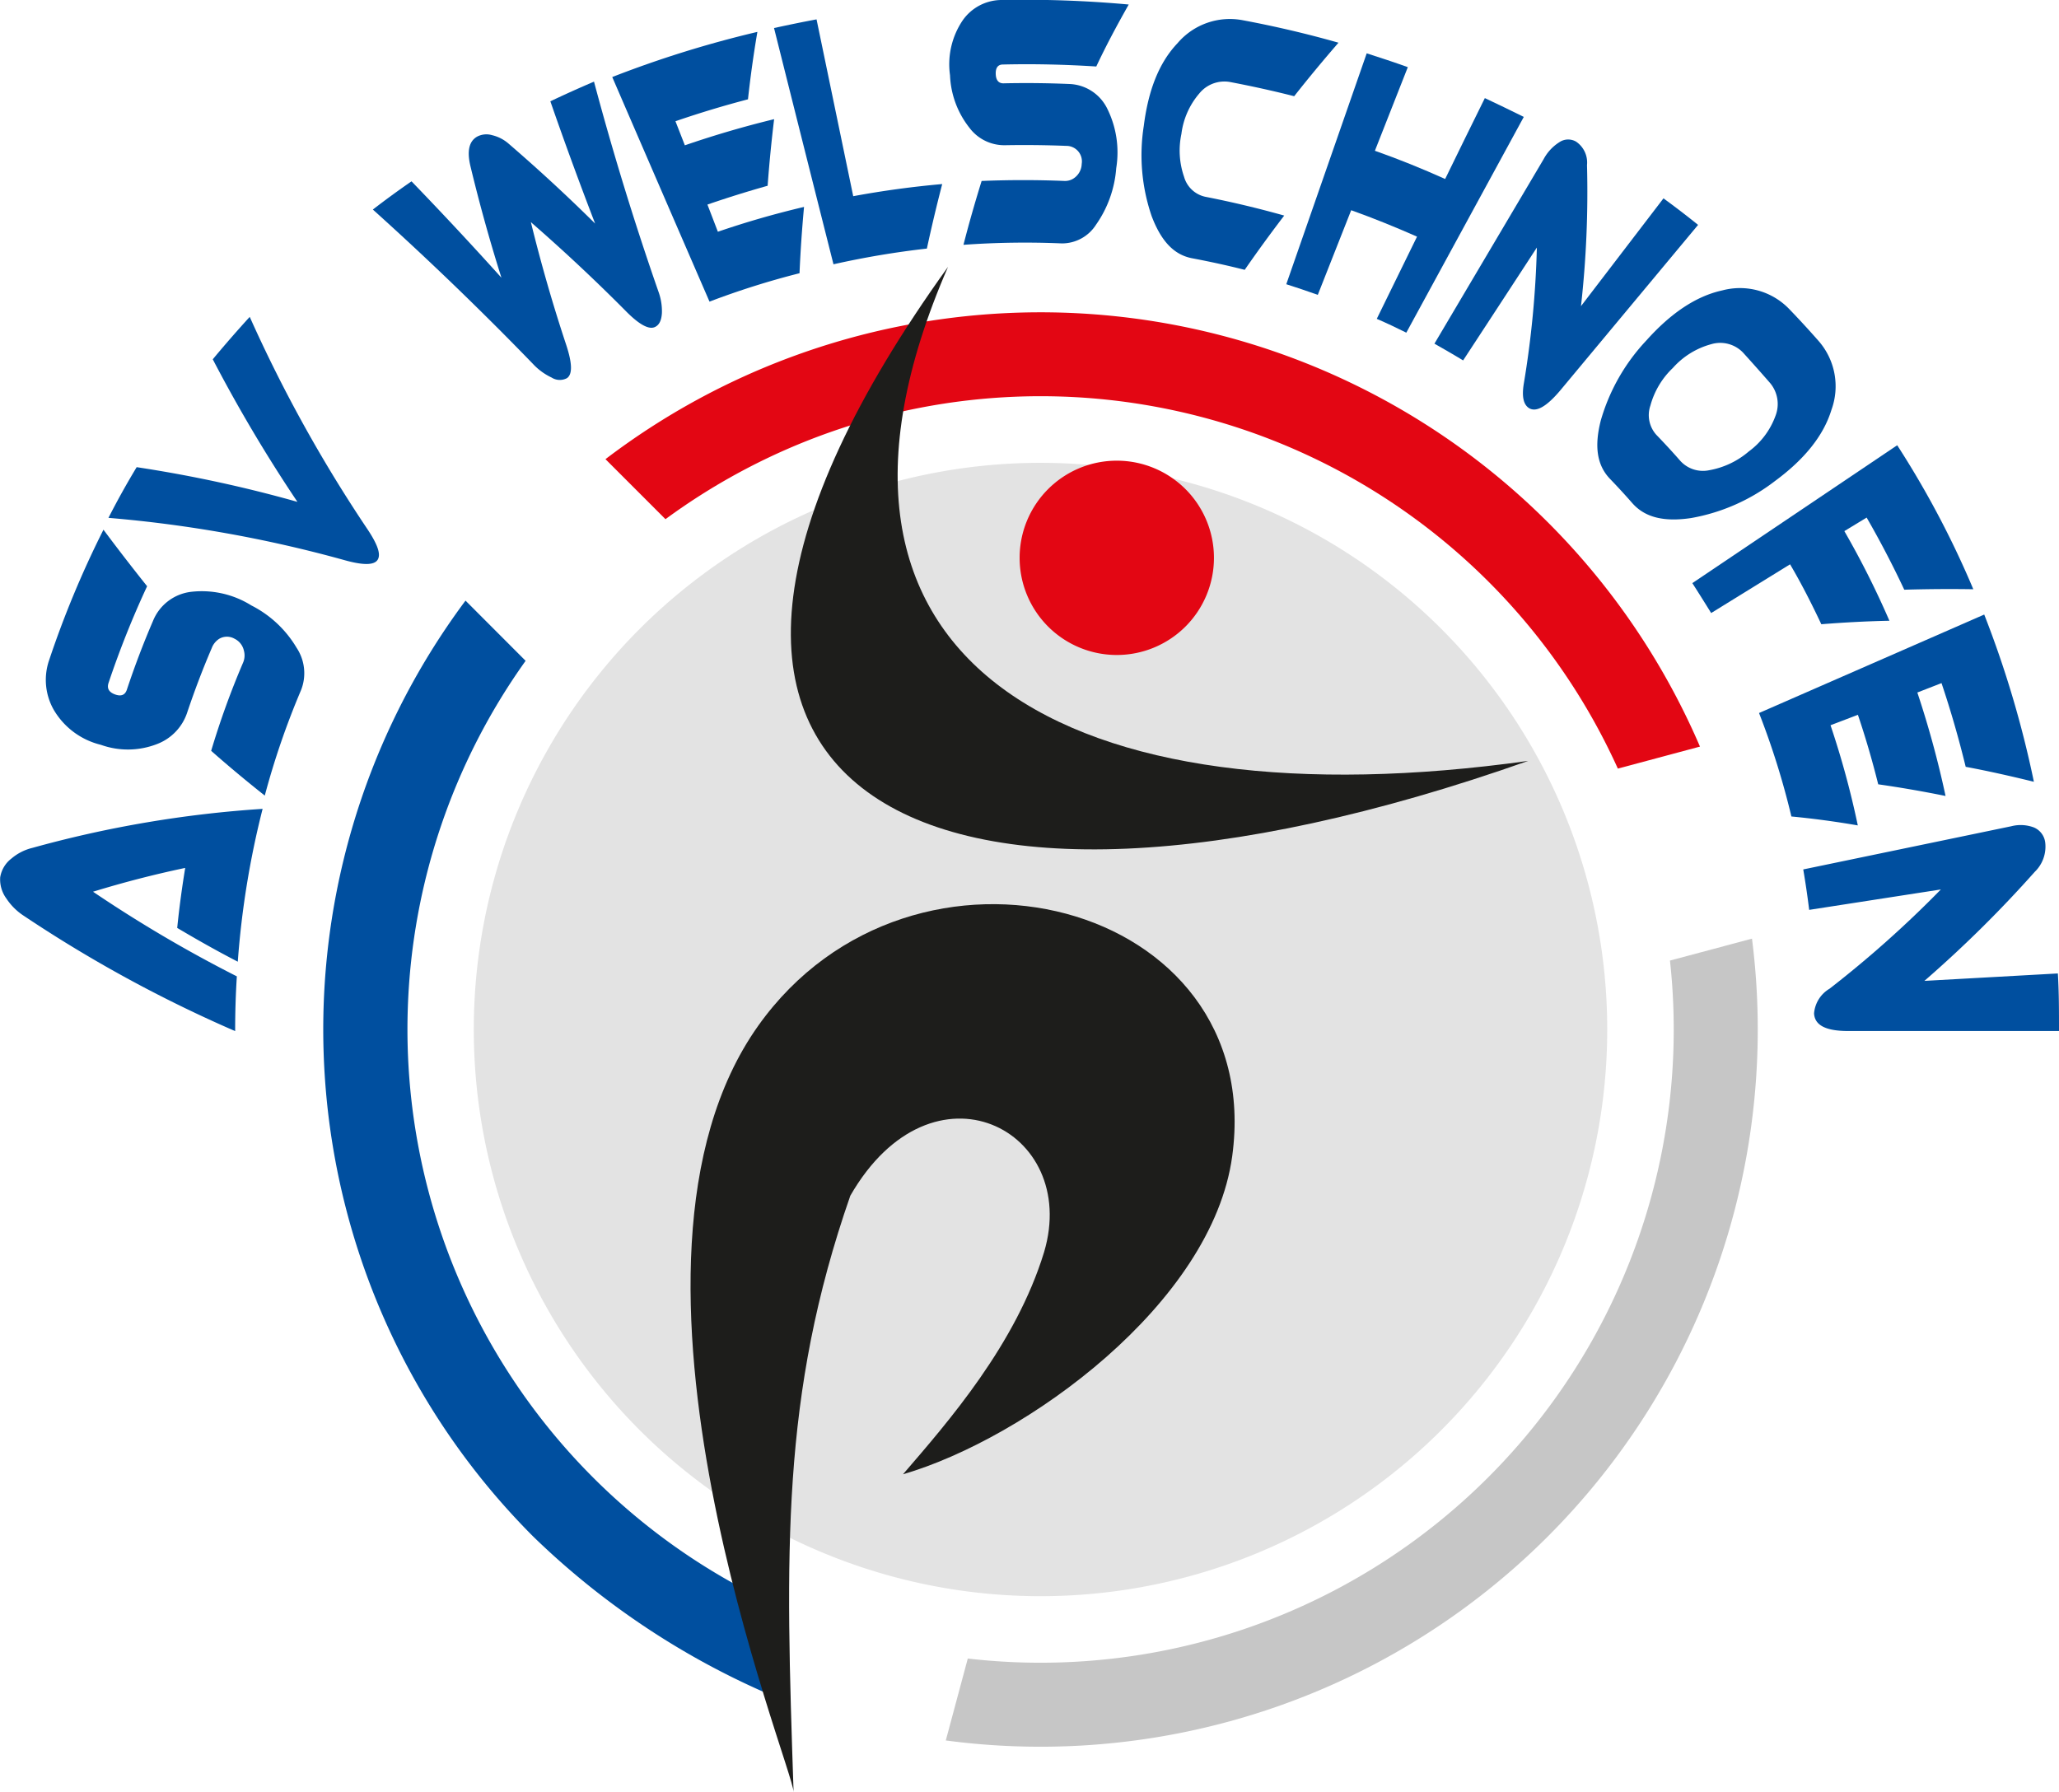
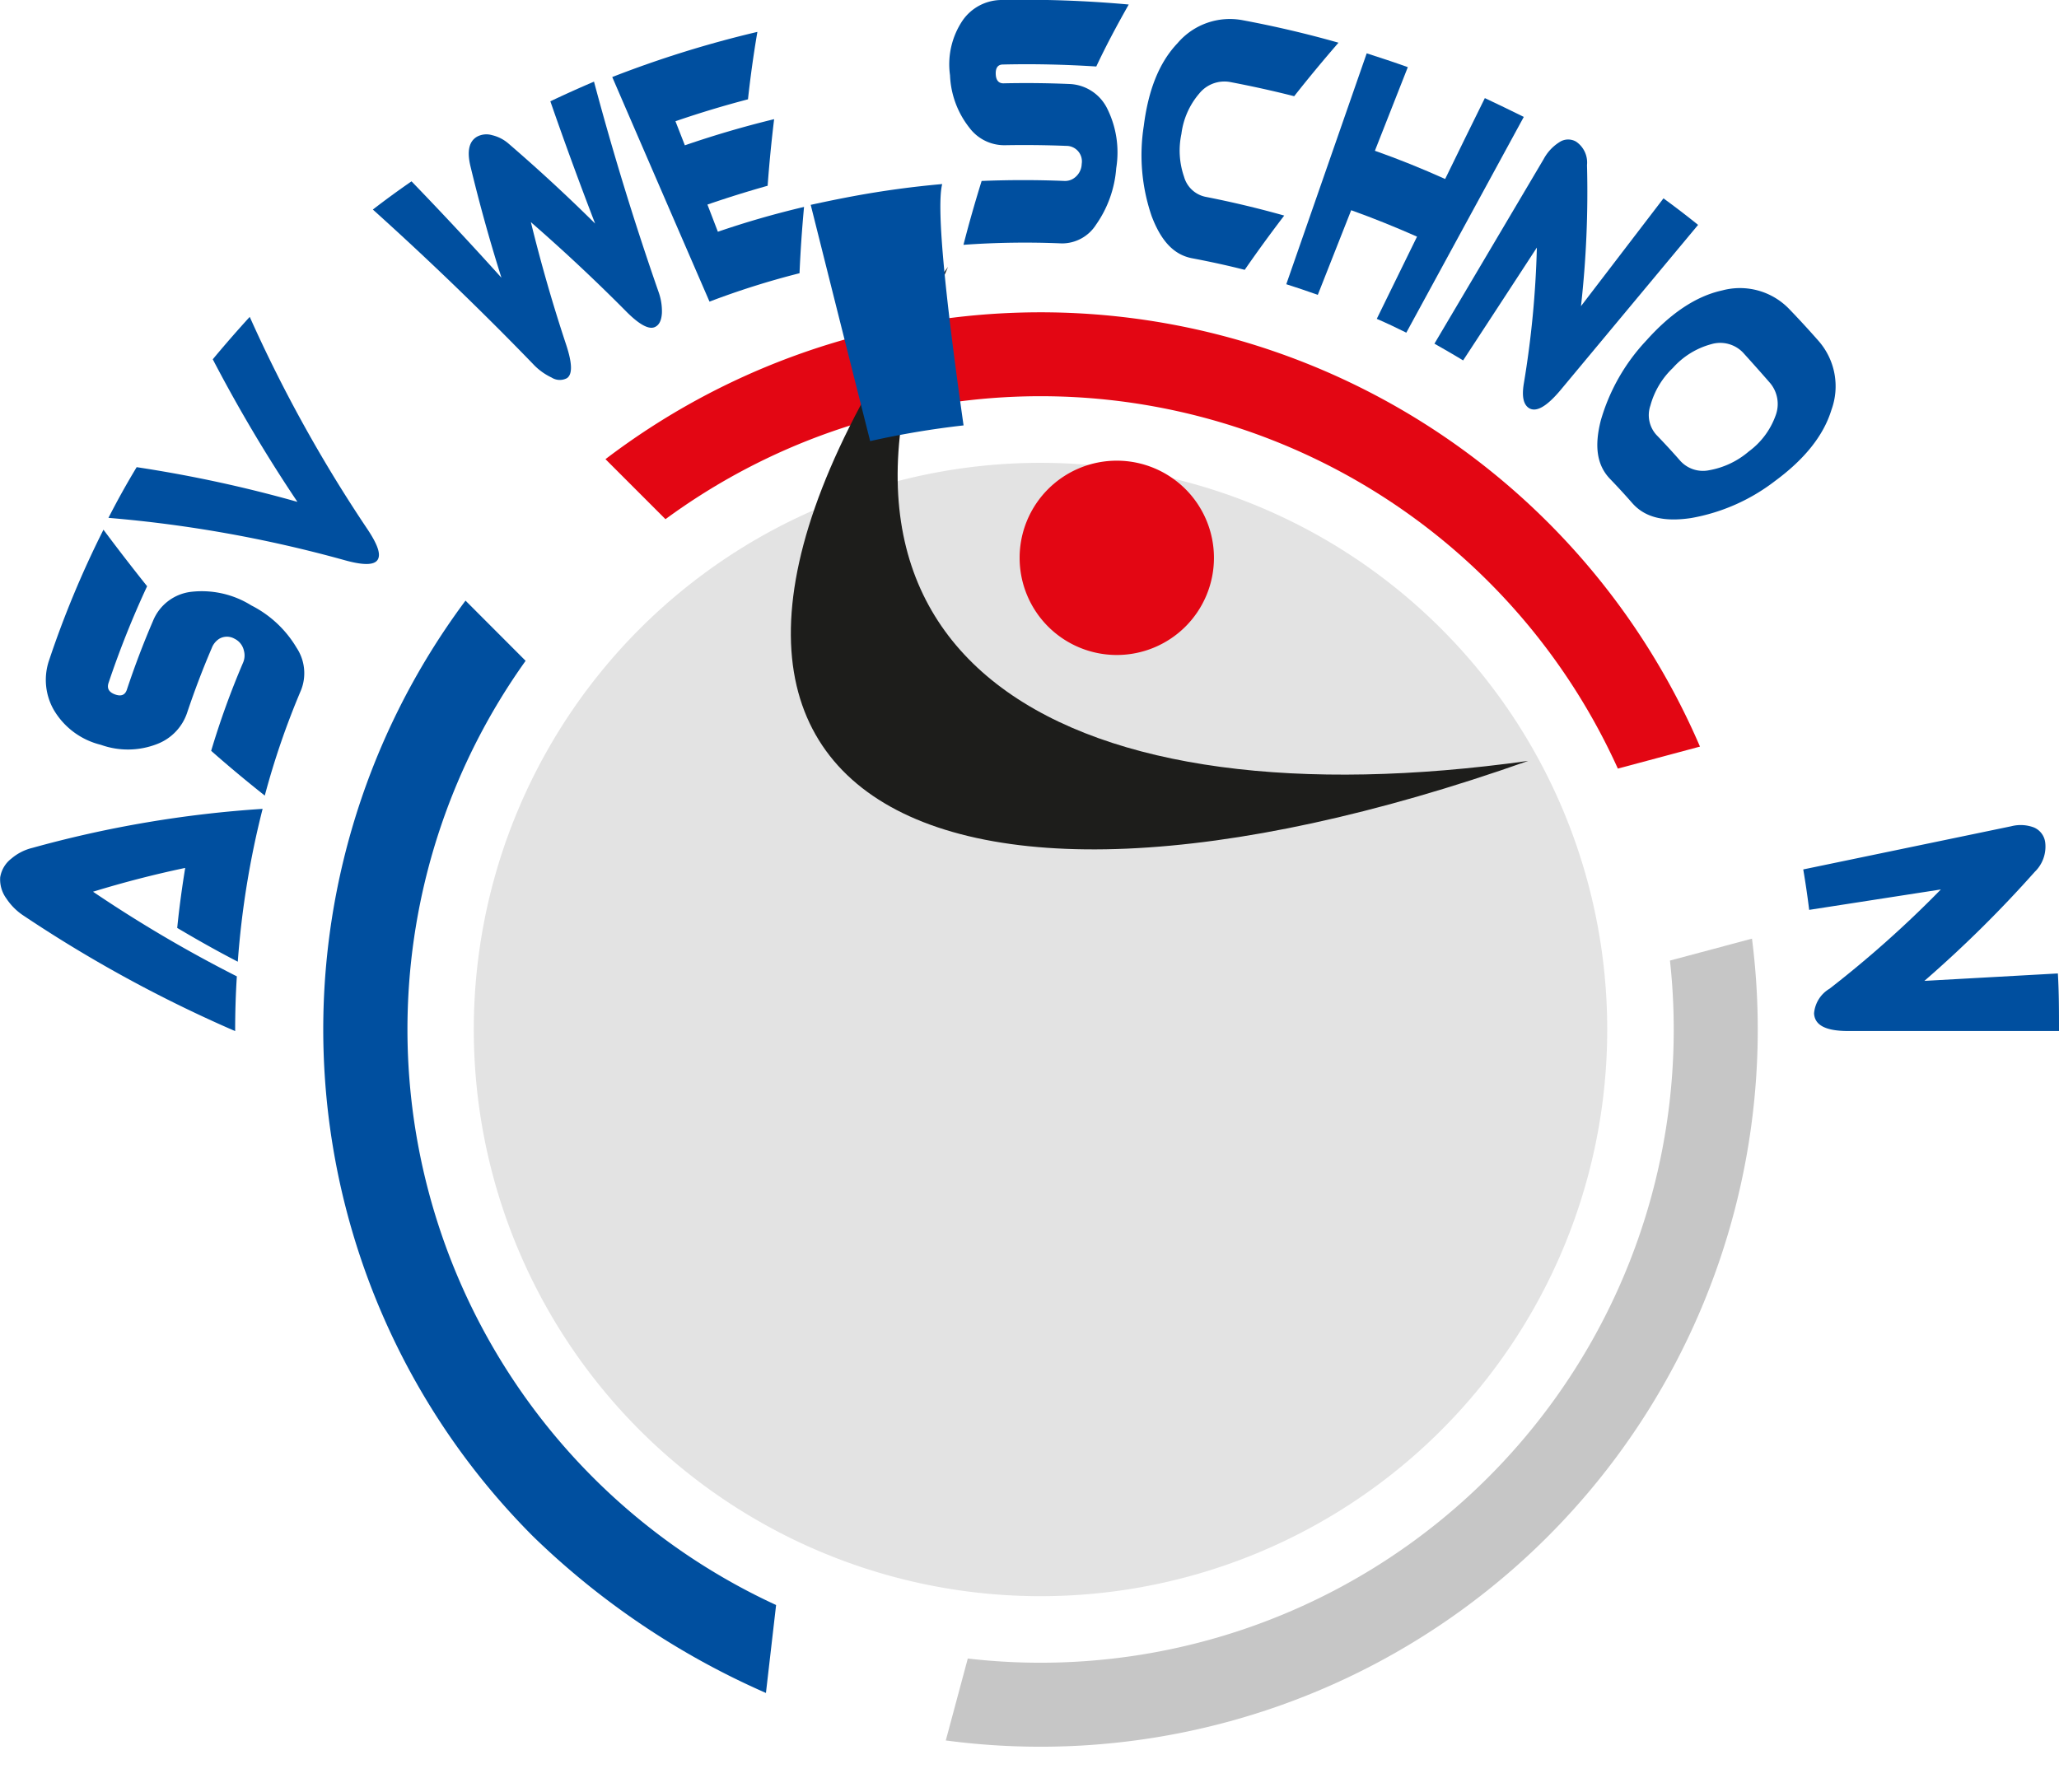
<svg xmlns="http://www.w3.org/2000/svg" width="218.9" height="190.55" viewBox="0 0 218.9 190.55">
  <defs>
    <style>.a{fill:none;}.b{fill:#e3e3e3;}.b,.f,.g,.h{fill-rule:evenodd;}.c,.g{fill:#e30613;}.d{fill:#c6c6c6;}.e,.h{fill:#004f9f;}.f{fill:#1d1d1b;}.i{clip-path:url(#a);}</style>
    <clipPath id="a">
      <path class="a" d="M218.9,0H0V190.55H218.9V0Z" />
    </clipPath>
  </defs>
  <path class="b" d="M50.37,109.46a60.25,60.25,0,1,1,60.25,60.25,60.25,60.25,0,0,1-60.25-60.25Z" />
  <path class="c" d="M70.75,55.2A67.36,67.36,0,0,1,172,81.72l8.73-2.34A76.31,76.31,0,0,0,64.37,48.82Z" />
  <path class="d" d="M177.54,102.13a67.32,67.32,0,0,1-74.65,74.21l-2.34,8.71A76.26,76.26,0,0,0,186.26,99.8Z" />
  <path class="e" d="M82.51,170.65A67.39,67.39,0,0,1,55.88,70.26l-6.39-6.4a76.28,76.28,0,0,0,7.21,99.52A83.67,83.67,0,0,0,81.43,180Z" />
  <path class="f" d="M100.79,28.37C82.25,70.91,114,87.69,162.47,80.9,97.58,103.84,60.57,84.27,100.79,28.37Z" />
-   <path class="f" d="M84.37,190.55c0-2.63-21.91-55.94-3.76-81.49C97,86,134.72,95.73,131,122.94c-2.14,15.67-21.93,30-35,33.81,4.81-5.58,12-13.81,15-23.62,3.87-13-11.87-21.17-20.6-6C83,148.37,83.51,165.14,84.37,190.55Z" />
  <path class="g" d="M118.73,69.64A10.33,10.33,0,1,0,108.4,59.31a10.33,10.33,0,0,0,10.33,10.33Z" />
  <path class="h" d="M63.15,8.68q-2.34,1-4.64,2.09,2.27,6.54,4.76,13-4.41-4.37-9.18-8.48a4.11,4.11,0,0,0-1.78-.92,2.12,2.12,0,0,0-1.59.16c-.85.49-1.09,1.52-.71,3.12q1.44,6,3.3,11.88-4.68-5.2-9.56-10.25-2.09,1.44-4.11,3,8.8,7.92,17,16.39a6.45,6.45,0,0,0,2,1.47,1.62,1.62,0,0,0,1.63.07c.61-.41.57-1.6-.09-3.59q-2.115-6.375-3.74-13,5.19,4.52,10,9.36c1.48,1.52,2.55,2.11,3.21,1.78.44-.22.67-.69.72-1.47A6.07,6.07,0,0,0,70,31Q66.17,20,63.15,8.68Z" />
  <path class="h" d="M85.48,22c-3.1.73-6.16,1.61-9.16,2.64l-1.11-2.89q3.17-1.09,6.4-2,.26-3.54.69-7.08-4.81,1.17-9.49,2.78l-1-2.56q3.81-1.31,7.71-2.33.39-3.59,1-7.17a115.3,115.3,0,0,0-15.43,4.8q5.16,11.94,10.34,23.88A86.438,86.438,0,0,1,85,29.05Q85.15,25.56,85.48,22Z" />
-   <path class="h" d="M100.17,19.57c-3.17.28-6.33.71-9.46,1.29l-3.9-18.8c-1.51.28-3,.59-4.52.92q3.15,12.57,6.32,25.12a92.259,92.259,0,0,1,9.93-1.67Q99.28,23,100.17,19.57Z" />
+   <path class="h" d="M100.17,19.57c-3.17.28-6.33.71-9.46,1.29c-1.51.28-3,.59-4.52.92q3.15,12.57,6.32,25.12a92.259,92.259,0,0,1,9.93-1.67Q99.28,23,100.17,19.57Z" />
  <g class="i">
    <path class="h" d="M120,.48A122.539,122.539,0,0,0,106.45,0a5.06,5.06,0,0,0-4.1,2.16A8.34,8.34,0,0,0,101,8a9.6,9.6,0,0,0,2.06,5.58,4.63,4.63,0,0,0,3.76,1.86q3.27-.06,6.54.07A1.65,1.65,0,0,1,115,17.43a1.9,1.9,0,0,1-.71,1.43,1.66,1.66,0,0,1-1.1.38c-2.94-.12-5.89-.12-8.83,0-.7,2.26-1.35,4.52-1.93,6.79a91.283,91.283,0,0,1,10.46-.15,4.29,4.29,0,0,0,3.64-2,12,12,0,0,0,2.14-6,10.46,10.46,0,0,0-1-6.42,4.67,4.67,0,0,0-4-2.53q-3.51-.15-7-.07c-.51,0-.79-.34-.81-1s.24-1,.76-1c3.31-.08,6.63,0,9.93.21C117.63,4.77,118.79,2.62,120,.48Z" />
  </g>
  <path class="h" d="M136.53,22.92q-4.16-1.17-8.4-2a3,3,0,0,1-2.25-2.13,8.51,8.51,0,0,1-.28-4.55,8.14,8.14,0,0,1,1.9-4.3,3.44,3.44,0,0,1,3.22-1.23c2.31.44,4.6.94,6.87,1.52,1.51-1.92,3.09-3.82,4.71-5.69q-5-1.42-10.18-2.39a7.3,7.3,0,0,0-6.93,2.44c-2,2.1-3.12,5.07-3.59,8.8a20,20,0,0,0,.84,9.6c1,2.63,2.35,4.1,4.3,4.47s3.74.76,5.59,1.23C133.67,26.75,135.08,24.82,136.53,22.92Z" />
  <path class="h" d="M149.51,35.37,162,12.43c-1.36-.68-2.75-1.34-4.14-2q-2.12,4.29-4.22,8.6c-2.45-1.1-4.94-2.11-7.47-3q1.74-4.45,3.5-8.89c-1.44-.52-2.91-1-4.37-1.47Q141,18,136.75,30.22c1.12.36,2.24.73,3.35,1.13l3.55-9c2.37.85,4.69,1.79,7,2.81q-2.15,4.38-4.28,8.74C147.41,34.35,148.47,34.85,149.51,35.37Z" />
  <path class="h" d="M165.91,41.47l14.62-17.56q-1.8-1.45-3.68-2.82l-8.77,11.46a108.9,108.9,0,0,0,.64-15,2.68,2.68,0,0,0-1.16-2.49,1.67,1.67,0,0,0-1.78.06,4.81,4.81,0,0,0-1.67,1.8L152.5,36.54c1,.57,2.05,1.17,3.05,1.78q3.93-6,7.84-12A103.648,103.648,0,0,1,162,40.8c-.21,1.29-.06,2.13.48,2.54Q163.63,44.19,165.91,41.47Z" />
  <g class="i">
    <path class="h" d="M196.42,109.62H218.9c0-2.07,0-4.11-.12-6.12l-14.19.79a127.845,127.845,0,0,0,11.72-11.58,3.73,3.73,0,0,0,1.13-3.09,2,2,0,0,0-1.2-1.64,4,4,0,0,0-2.42-.13l-22.11,4.59c.24,1.41.45,2.84.63,4.3l14-2.17a116.363,116.363,0,0,1-11.83,10.55,3.37,3.37,0,0,0-1.65,2.62C192.92,109,194.09,109.61,196.42,109.62Z" />
  </g>
  <path class="h" d="M188.71,51.14c3.08-2.27,5.15-4.78,6-7.57a7.31,7.31,0,0,0-1.38-7.33q-1.52-1.73-3.09-3.36a7.27,7.27,0,0,0-7.15-2c-2.83.62-5.51,2.47-8.06,5.32a20.77,20.77,0,0,0-4.84,8.49c-.71,2.77-.42,4.79,1,6.25.8.83,1.59,1.69,2.36,2.57,1.34,1.51,3.36,2,6.24,1.57a20.4,20.4,0,0,0,8.92-3.94Zm-.52-10.41a3.47,3.47,0,0,1,.57,3.48A8.14,8.14,0,0,1,185.92,48a8.83,8.83,0,0,1-4.23,2,3.25,3.25,0,0,1-3.05-1c-.83-.95-1.68-1.87-2.55-2.77a3.13,3.13,0,0,1-.63-3.11,8.65,8.65,0,0,1,2.39-4,8.37,8.37,0,0,1,4.06-2.52,3.36,3.36,0,0,1,3.38.87Q186.78,39.11,188.19,40.73Z" />
-   <path class="h" d="M209.79,62.65a98.888,98.888,0,0,0-8.09-15.31L179.92,62q1,1.56,2,3.18L190.31,60c1.18,2,2.29,4.18,3.32,6.37,2.4-.19,4.81-.32,7.24-.37a93.185,93.185,0,0,0-4.79-9.53l2.37-1.44q2.13,3.69,4,7.67C204.86,62.63,207.32,62.61,209.79,62.65Z" />
-   <path class="h" d="M197.51,87.76a93.25,93.25,0,0,0-2.9-10.65L197.52,76c.81,2.39,1.53,4.86,2.16,7.39q3.57.51,7.16,1.24a102.991,102.991,0,0,0-3-11l2.57-1q1.45,4.31,2.57,8.9c2.41.45,4.84,1,7.25,1.59a109.816,109.816,0,0,0-5.28-17.78q-12,5.25-23.94,10.47a83.122,83.122,0,0,1,3.44,11Q194,87.15,197.51,87.76Z" />
  <g class="i">
    <path class="h" d="M25.28,102.25A93.309,93.309,0,0,1,27.92,86,120.55,120.55,0,0,0,3.44,90.15a5.38,5.38,0,0,0-2.22,1.13,3.14,3.14,0,0,0-1.2,2,3.44,3.44,0,0,0,.67,2.27,6.38,6.38,0,0,0,1.84,1.82A142.151,142.151,0,0,0,25,109.63q0-3,.18-5.82a141.4,141.4,0,0,1-15.29-9q4.89-1.5,9.8-2.53c-.34,2.08-.63,4.21-.85,6.38C21,99.94,23.11,101.13,25.28,102.25Z" />
  </g>
  <path class="h" d="M11,56.32A104.478,104.478,0,0,0,5.22,70.2a6.43,6.43,0,0,0,.5,5.28,8,8,0,0,0,5,3.71,8.53,8.53,0,0,0,6-.09,5.39,5.39,0,0,0,3.18-3.34c.79-2.35,1.66-4.64,2.61-6.85a2,2,0,0,1,.81-1,1.62,1.62,0,0,1,1.61,0,1.84,1.84,0,0,1,1,1.27,1.92,1.92,0,0,1-.09,1.28,87.171,87.171,0,0,0-3.39,9.37c1.87,1.65,3.77,3.23,5.7,4.76A83.759,83.759,0,0,1,32,73.39a4.89,4.89,0,0,0-.47-4.52,11.79,11.79,0,0,0-4.81-4.5,9.93,9.93,0,0,0-6.45-1.44,5,5,0,0,0-4,3.08q-1.53,3.55-2.79,7.34c-.19.55-.61.72-1.26.48s-.87-.65-.68-1.22a98.7,98.7,0,0,1,4.1-10.28Q13.29,59.39,11,56.32Z" />
  <path class="h" d="M26.55,33.69q-2,2.19-3.93,4.51a158.8,158.8,0,0,0,9,15.16,139.837,139.837,0,0,0-17.09-3.69q-1.59,2.63-3,5.39a136.22,136.22,0,0,1,25,4.47c2,.57,3.22.59,3.61,0s0-1.68-1.18-3.42A151.272,151.272,0,0,1,26.55,33.69Z" />
</svg>